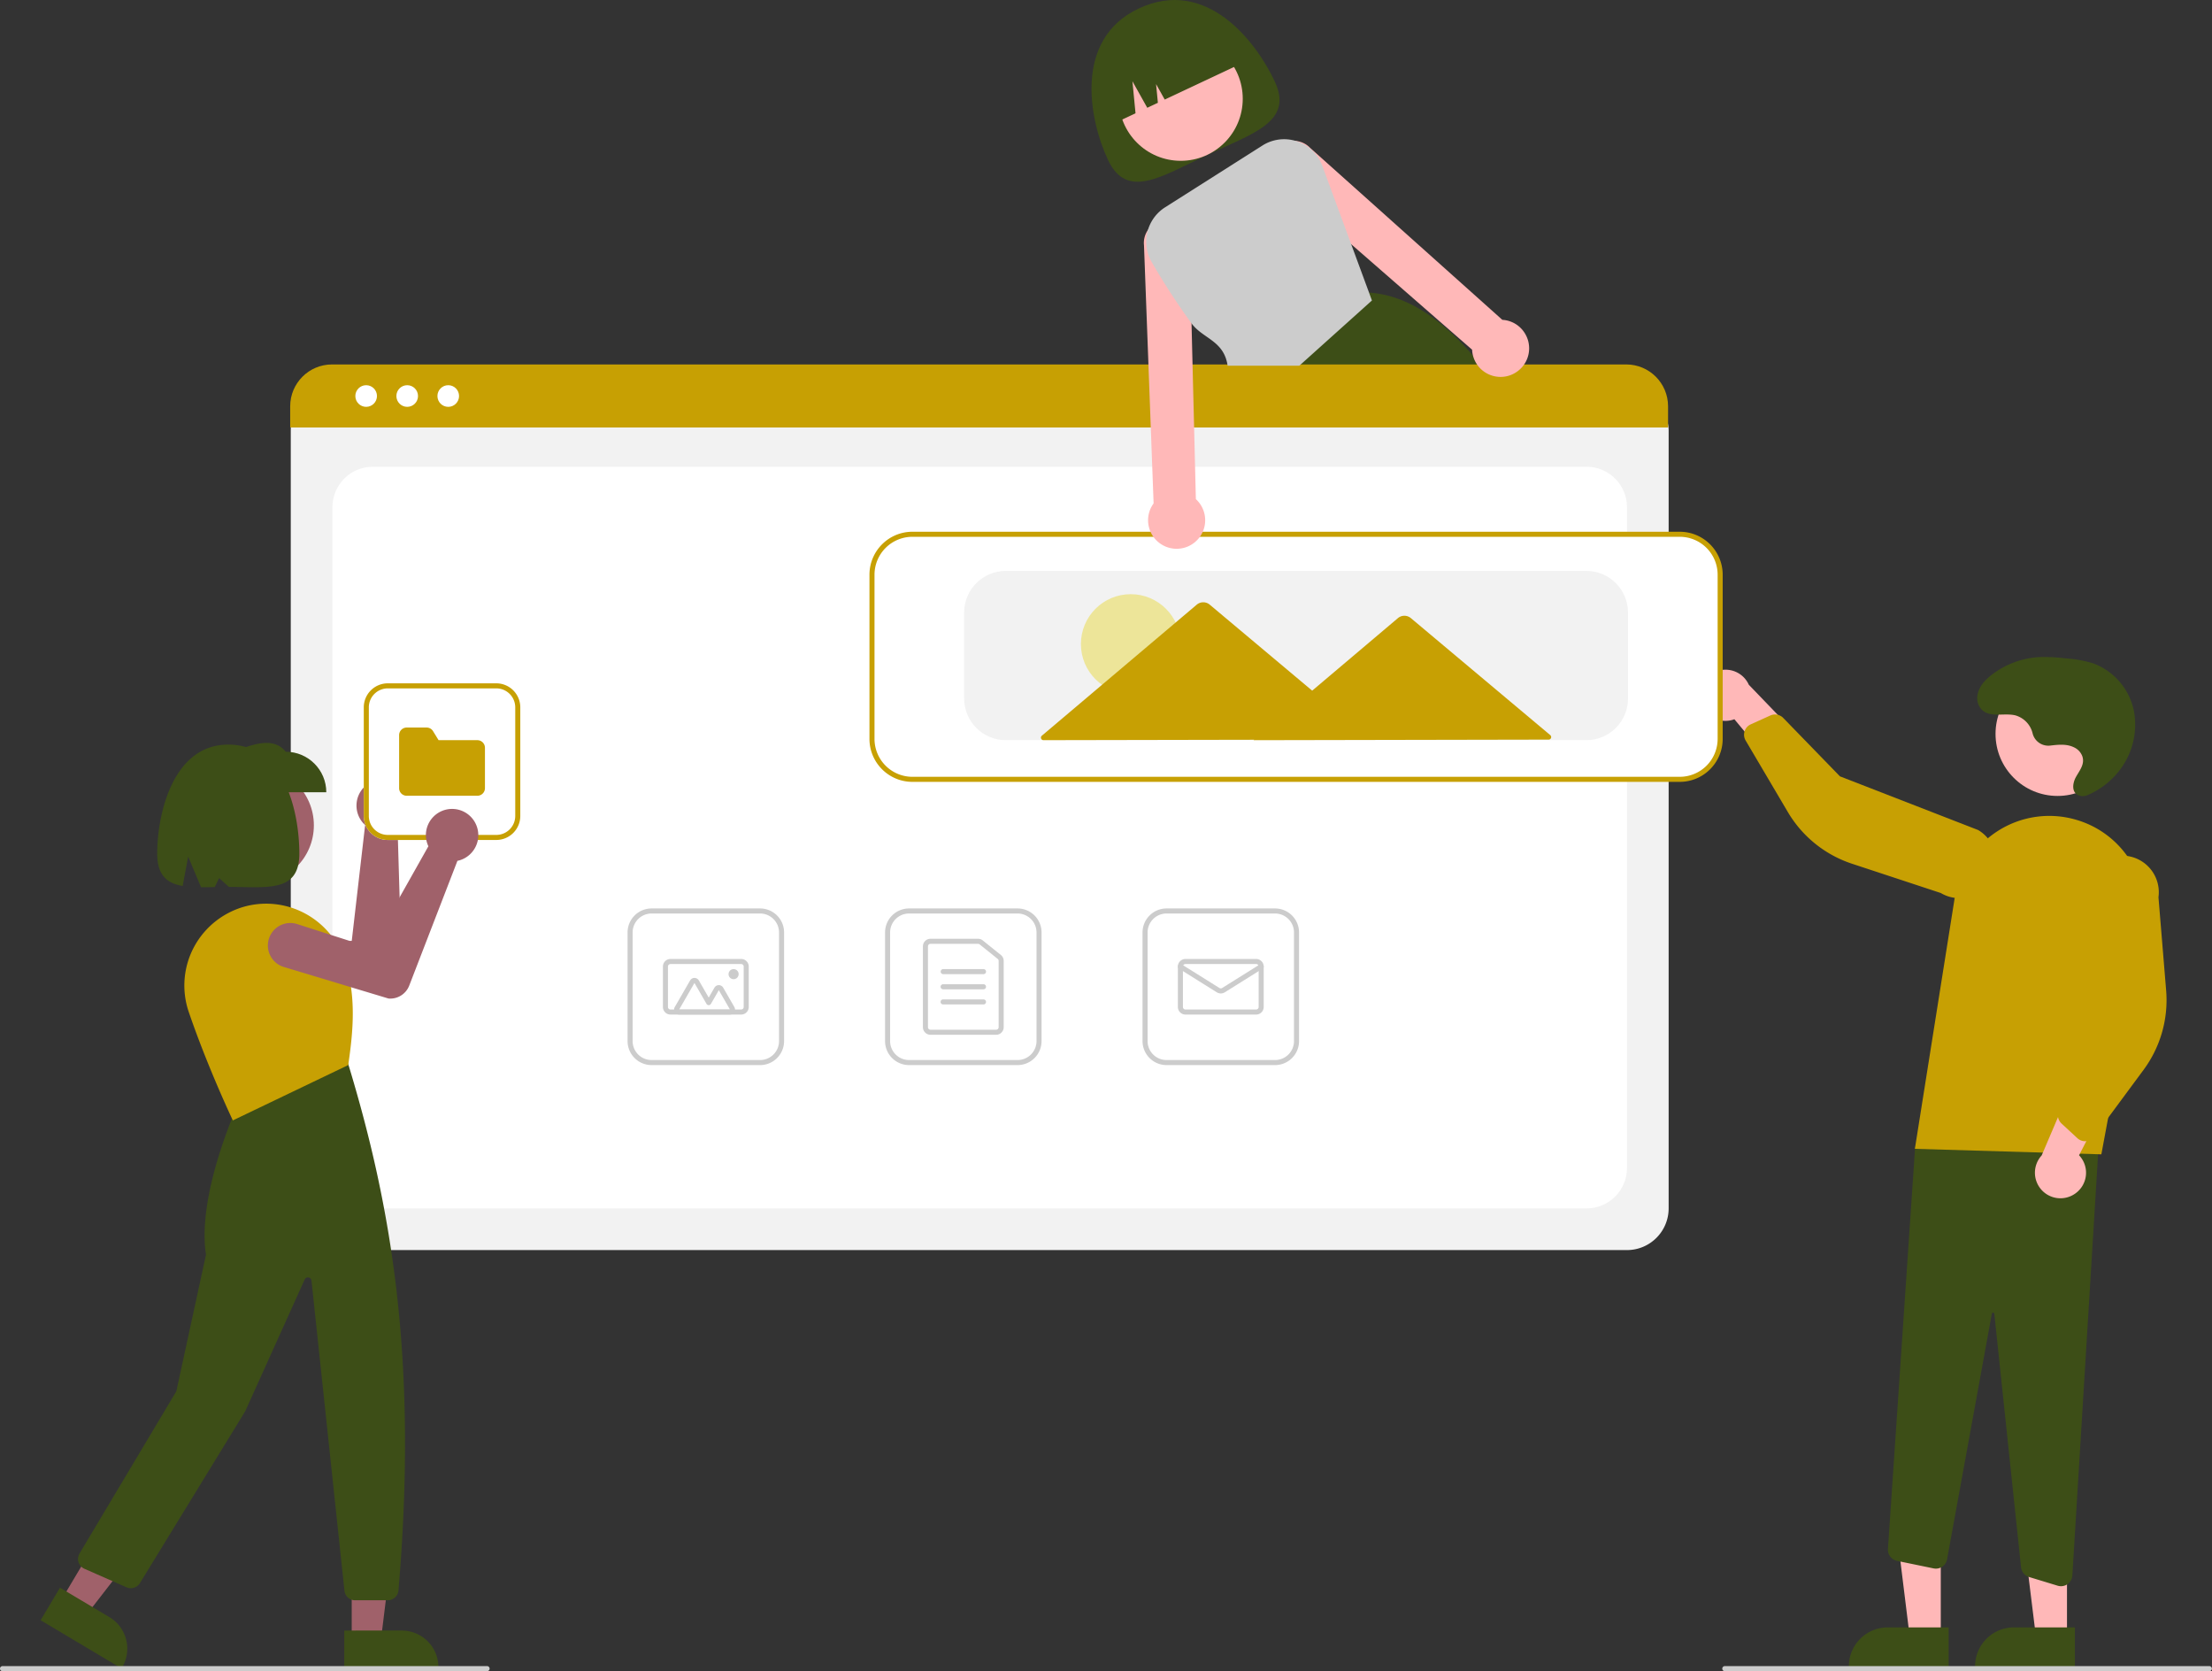
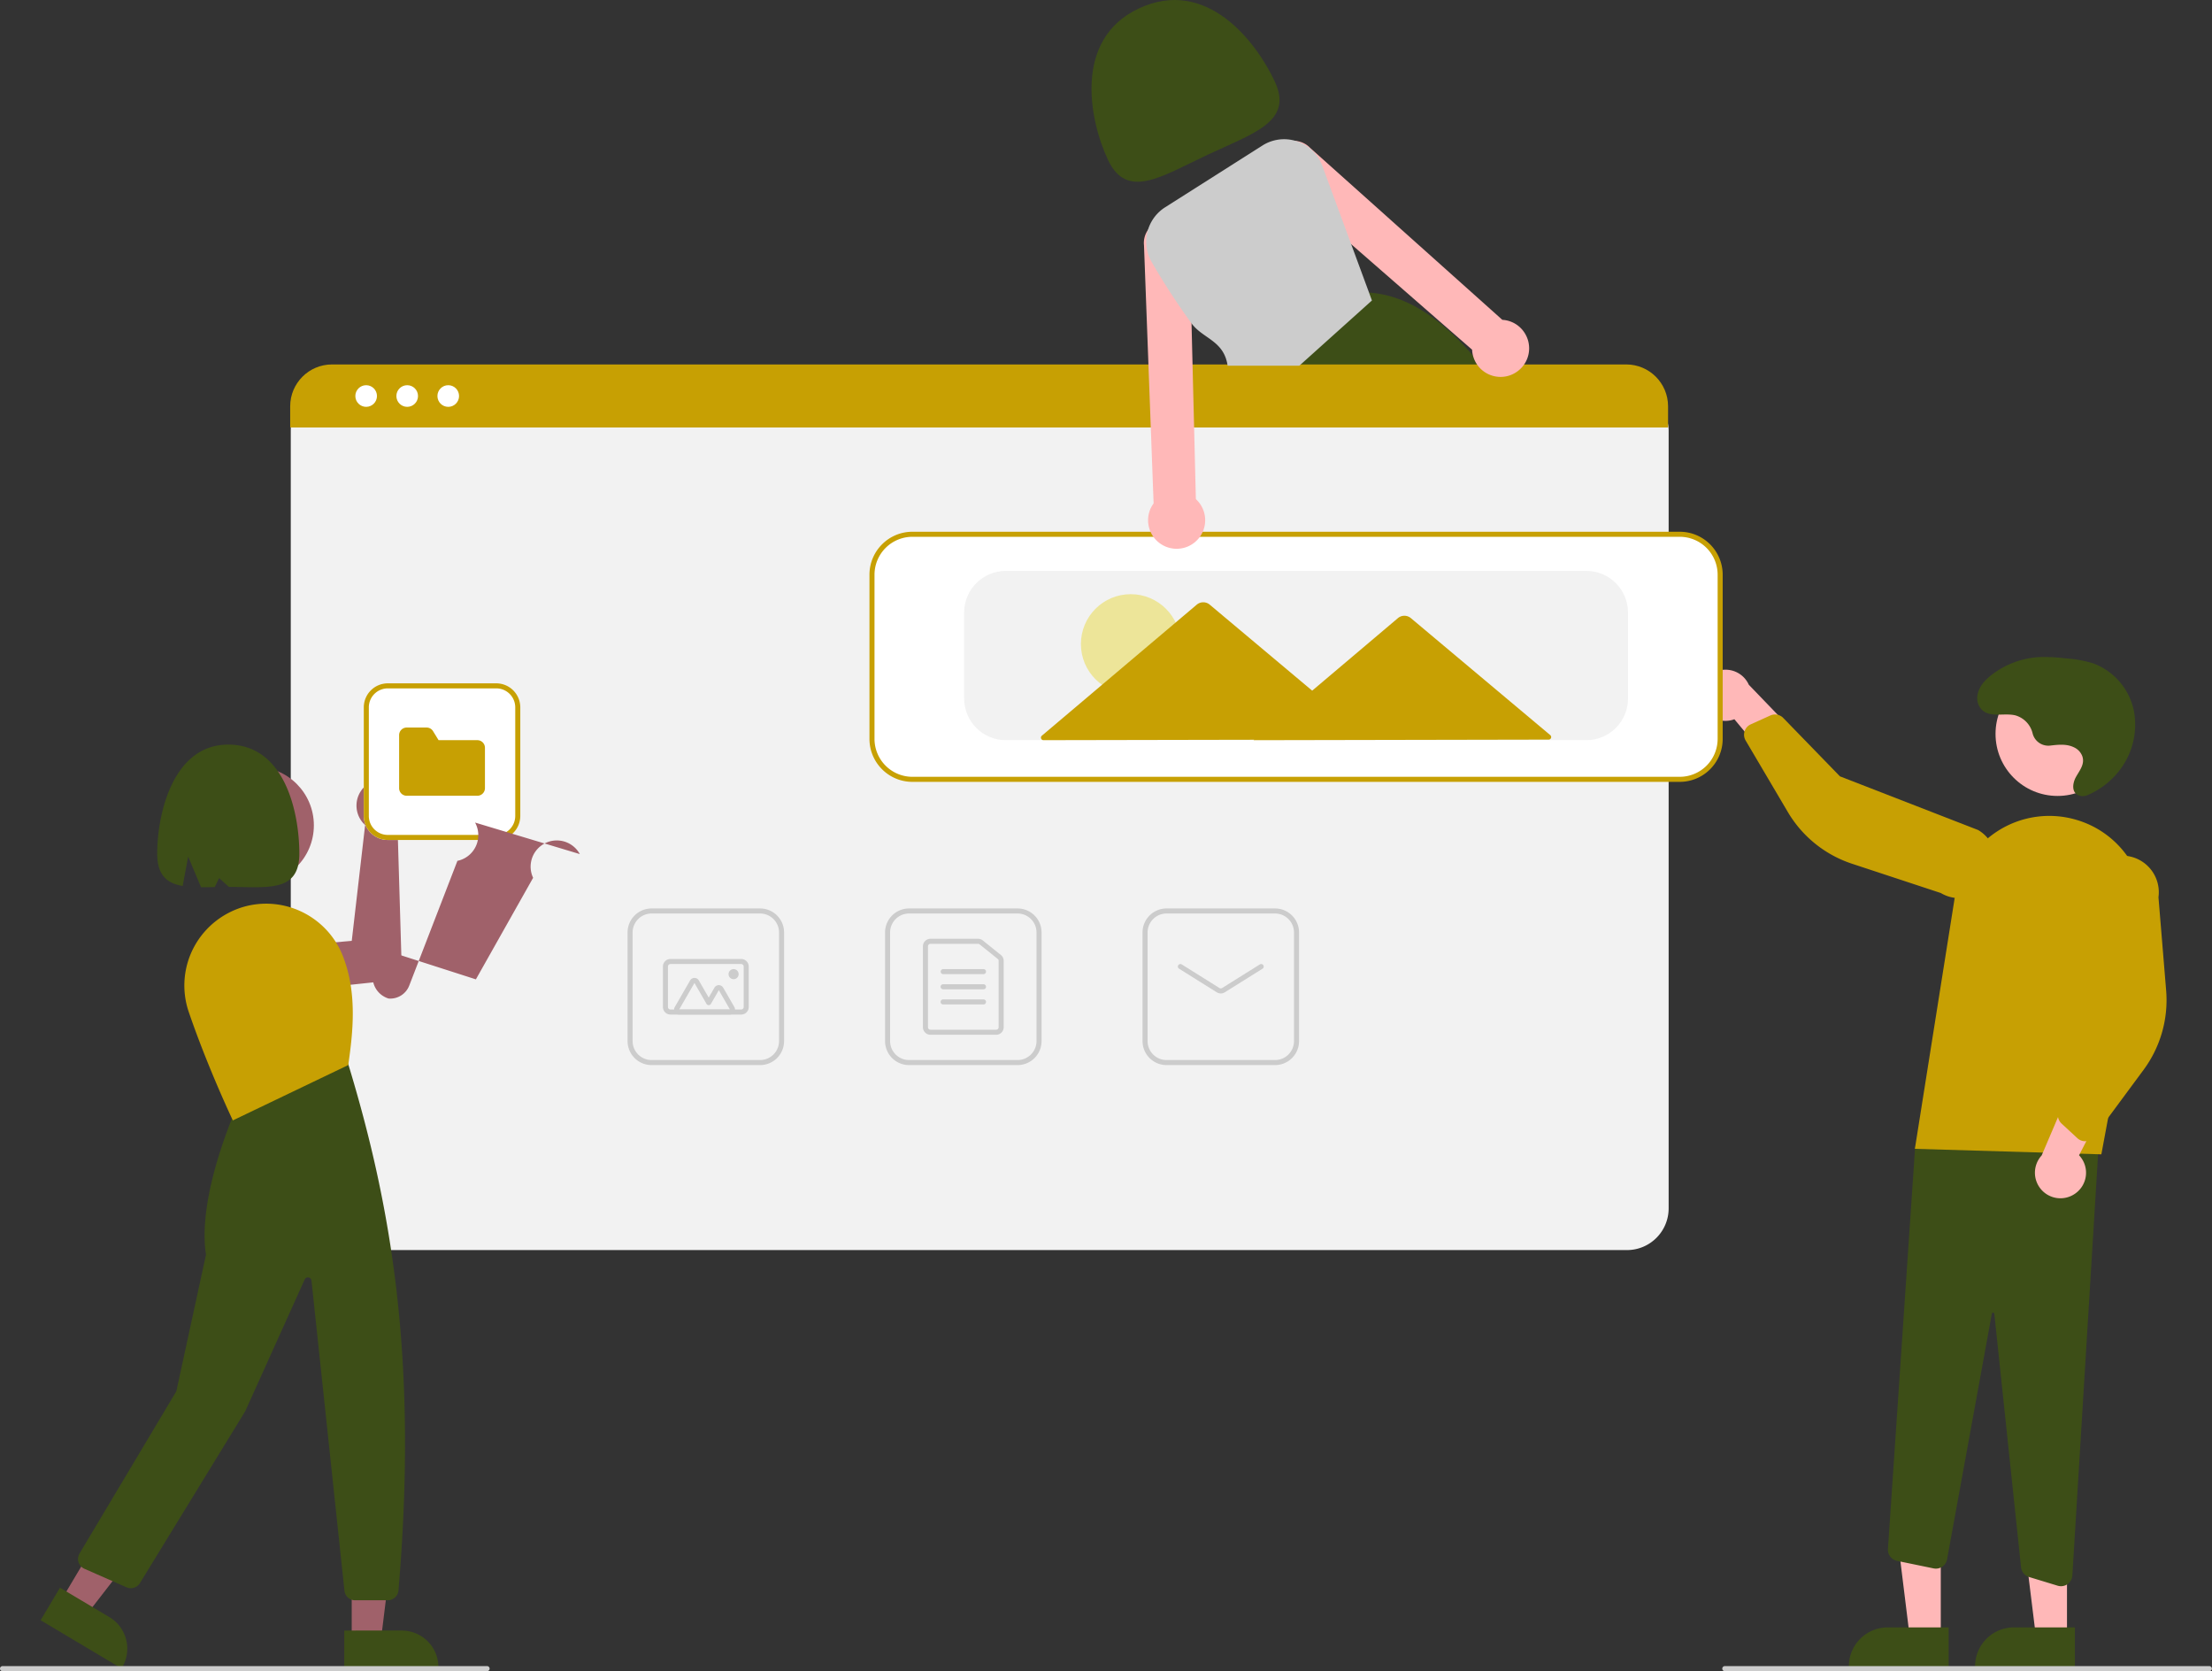
<svg xmlns="http://www.w3.org/2000/svg" width="474" height="358" fill="none">
  <rect width="100%" height="100%" fill="#333333" stroke="none" />
  <g data-testid="Group">
    <path d="M273.152 17.424c4.066 8.657-4.549 11.109-14.418 15.749-9.869 4.64-17.254 9.711-21.32 1.054-4.066-8.657-7.365-25.839 6.597-32.403 14.442-6.791 25.076 6.943 29.141 15.6Z" style="fill: rgb(61, 78, 23); fill-opacity: 1;" class="fills" data-testid="svg-path" />
-     <ellipse cx="253.017" cy="21.156" rx="13.286" ry="13.293" style="fill: rgb(255, 184, 184);" class="fills" data-testid="svg-circle" />
    <path d="M318.837 80.107c-.46-.601-.92-1.191-1.385-1.765-.6-.747-1.204-1.47-1.812-2.17-6.886-7.95-14.21-12.957-22.275-13.492h-.011l-.119-.011-16.071 15.673-5.463 5.326.119.292 2.948 7.344h51.653a127.215 127.215 0 0 0-7.584-11.197ZM238.57 26.507Zl4.756-2.236-.663-6.864 3.18 5.681 2.273-1.069-.386-4.004 1.855 3.313 16.89-7.941c-3.303-7.033-11.68-10.056-18.71-6.751l-2.448 1.151c-7.03 3.305-10.051 11.687-6.747 18.72Z" style="fill: rgb(61, 78, 23); fill-opacity: 1;" class="fills" data-testid="svg-path" />
    <path d="M348.642 267.794H71.233c-4.927-.006-8.919-4.001-8.925-8.93V92.086a6.547 6.547 0 0 1 6.539-6.542h282.069a6.66 6.66 0 0 1 6.651 6.655v166.665c-.005 4.929-3.998 8.924-8.925 8.93Z" style="fill: rgb(242, 242, 242);" class="fills" data-testid="svg-path" />
-     <path d="M79.888 258.864h260.099c4.78 0 8.655-3.877 8.655-8.66V108.65c0-4.782-3.875-8.659-8.655-8.659H79.888c-4.78 0-8.655 3.877-8.655 8.659v141.554c0 4.783 3.875 8.66 8.655 8.66Z" style="fill: rgb(255, 255, 255);" class="fills" data-testid="svg-path" />
    <path d="M357.443 91.575H62.183v-4.546c.007-4.946 4.014-8.953 8.958-8.957h277.344c4.944.004 8.951 4.011 8.958 8.957Z" style="fill: rgb(199, 160, 3); fill-opacity: 1;" class="fills" data-testid="svg-path" />
    <ellipse cx="78.462" cy="84.837" rx="2.317" ry="2.318" style="fill: rgb(255, 255, 255);" class="fills" data-testid="svg-circle" />
    <ellipse cx="87.257" cy="84.837" rx="2.317" ry="2.318" style="fill: rgb(255, 255, 255);" class="fills" data-testid="svg-circle" />
    <ellipse cx="96.052" cy="84.837" rx="2.317" ry="2.318" style="fill: rgb(255, 255, 255);" class="fills" data-testid="svg-circle" />
    <path d="M218.054 228.165h-23.26a5.145 5.145 0 0 1-5.139-5.141v-23.272a5.146 5.146 0 0 1 5.139-5.142h23.26a5.145 5.145 0 0 1 5.138 5.142v23.272a5.145 5.145 0 0 1-5.138 5.141Zm-23.26-32.472a4.061 4.061 0 0 0-4.057 4.059v23.272a4.061 4.061 0 0 0 4.057 4.059h23.26a4.063 4.063 0 0 0 4.057-4.059v-23.272a4.063 4.063 0 0 0-4.057-4.059Z" style="fill: rgb(204, 204, 204);" class="fills" data-testid="svg-path" />
    <path d="M213.456 221.671h-14.064a1.625 1.625 0 0 1-1.623-1.624v-17.319a1.625 1.625 0 0 1 1.623-1.623h10.19c.37 0 .729.126 1.017.358l3.873 3.114c.384.307.608.773.606 1.265v14.205c0 .897-.726 1.623-1.622 1.624Zm-14.064-19.484a.541.541 0 0 0-.541.541v17.319a.54.54 0 0 0 .541.541h14.064c.298 0 .54-.242.541-.541v-14.205a.538.538 0 0 0-.202-.421l-3.874-3.115a.543.543 0 0 0-.339-.119Z" style="fill: rgb(204, 204, 204);" class="fills" data-testid="svg-path" />
    <path d="M210.751 208.682h-8.655a.542.542 0 0 1 0-1.083h8.655a.541.541 0 0 1 0 1.083ZM210.751 211.929h-8.655a.54.54 0 1 1 0-1.082h8.655a.54.54 0 1 1 0 1.082ZM210.751 215.176h-8.655a.54.54 0 1 1 0-1.082h8.655a.54.54 0 1 1 0 1.082ZM273.228 228.165h-23.26a5.145 5.145 0 0 1-5.138-5.141v-23.272a5.145 5.145 0 0 1 5.138-5.142h23.26a5.146 5.146 0 0 1 5.139 5.142v23.272a5.145 5.145 0 0 1-5.139 5.141Zm-23.26-32.472a4.063 4.063 0 0 0-4.057 4.059v23.272a4.063 4.063 0 0 0 4.057 4.059h23.26a4.061 4.061 0 0 0 4.057-4.059v-23.272a4.061 4.061 0 0 0-4.057-4.059Z" style="fill: rgb(204, 204, 204);" class="fills" data-testid="svg-path" />
-     <path d="M269.171 217.341h-15.146a1.623 1.623 0 0 1-1.622-1.623v-8.66c0-.896.726-1.623 1.622-1.624h15.146a1.626 1.626 0 0 1 1.623 1.624v8.66a1.625 1.625 0 0 1-1.623 1.623Zm-15.146-10.824a.542.542 0 0 0-.541.541v8.66c.001.298.243.54.541.541h15.146a.542.542 0 0 0 .541-.541v-8.66a.54.54 0 0 0-.541-.541Z" style="fill: rgb(204, 204, 204);" class="fills" data-testid="svg-path" />
    <path d="M261.598 212.816c-.304 0-.602-.085-.86-.245l-8.081-5.054a.54.54 0 0 1 .573-.918l8.082 5.054a.547.547 0 0 0 .573 0l8.081-5.054a.54.54 0 0 1 .574.918l-8.081 5.054c-.258.16-.557.245-.861.245ZM162.879 228.165h-23.26a5.145 5.145 0 0 1-5.139-5.141v-23.272a5.146 5.146 0 0 1 5.139-5.142h23.26a5.146 5.146 0 0 1 5.139 5.142v23.272a5.145 5.145 0 0 1-5.139 5.141Zm-23.26-32.472a4.062 4.062 0 0 0-4.057 4.059v23.272a4.062 4.062 0 0 0 4.057 4.059h23.26a4.062 4.062 0 0 0 4.057-4.059v-23.272a4.062 4.062 0 0 0-4.057-4.059Z" style="fill: rgb(204, 204, 204);" class="fills" data-testid="svg-path" />
    <path d="M158.822 217.341h-15.146a1.625 1.625 0 0 1-1.623-1.623v-8.66a1.626 1.626 0 0 1 1.623-1.624h15.146a1.626 1.626 0 0 1 1.623 1.624v8.66a1.625 1.625 0 0 1-1.623 1.623Zm-15.146-10.824a.54.54 0 0 0-.541.541v8.66c0 .298.242.54.541.541h15.146a.542.542 0 0 0 .541-.541v-8.66a.54.54 0 0 0-.541-.541Z" style="fill: rgb(204, 204, 204);" class="fills" data-testid="svg-path" />
    <path d="M156.421 217.341h-10.885a1.08 1.08 0 0 1-.937-1.623l3.279-5.683a1.08 1.08 0 0 1 1.874 0l2.117 3.67 1.227-2.126a1.082 1.082 0 0 1 1.874 0l2.388 4.139a1.08 1.08 0 0 1-.937 1.623Zm0-1.082Zl-2.388-4.139-1.695 2.938a.542.542 0 0 1-.937 0l-2.586-4.482-3.279 5.683Z" style="fill: rgb(204, 204, 204);" class="fills" data-testid="svg-path" />
    <circle cx="157.199" cy="208.682" style="fill: rgb(204, 204, 204);" r="1.082" class="fills" data-testid="svg-circle" />
    <path d="M415.879 350.789h-6.632l-3.155-25.593h9.788l-.001 25.593Z" style="fill: rgb(255, 184, 184);" class="fills" data-testid="svg-polygon" />
    <path d="m417.57 357.221-21.383-.001v-.27a8.324 8.324 0 0 1 8.323-8.328l13.061.001Z" style="fill: rgb(61, 78, 23); fill-opacity: 1;" class="fills" data-testid="svg-path" />
    <path d="M442.925 350.789h-6.631l-3.155-25.593h9.787l-.001 25.593Z" style="fill: rgb(255, 184, 184);" class="fills" data-testid="svg-polygon" />
    <path d="m444.617 357.221-21.384-.001v-.27a8.324 8.324 0 0 1 8.323-8.328h.001l13.06.001ZM440.937 339.695l-6.142-1.87a2.431 2.431 0 0 1-1.712-2.074l-5.726-54.298a.262.262 0 0 0-.259-.243.254.254 0 0 0-.276.222l-9.592 52.606a2.43 2.43 0 0 1-1.033 1.581c-.543.367-1.211.499-1.852.367l-7.85-1.618a2.443 2.443 0 0 1-1.937-2.55l5.834-86.223 39.562-4.271-5.879 96.189a2.437 2.437 0 0 1-3.138 2.182Z" style="fill: rgb(61, 78, 23); fill-opacity: 1;" class="fills" data-testid="svg-path" />
    <ellipse cx="440.9" cy="157.216" rx="13.286" ry="13.293" style="fill: rgb(255, 184, 184);" class="fills" data-testid="svg-circle" />
    <path d="m410.331 246.102 8.578-54.041a20.487 20.487 0 0 1 9.269-14.096 20.468 20.468 0 0 1 16.698-2.357c10.112 2.926 16.343 13.065 14.39 23.414l-8.975 48.262Z" style="fill: rgb(199, 160, 3); fill-opacity: 1;" class="fills" data-testid="svg-path" />
    <path d="M444.567 255.771a5.443 5.443 0 0 0 .945-8.291l8.87-17.185-9.989 1.067-6.891 16.155a5.474 5.474 0 0 0-.131 7.267 5.465 5.465 0 0 0 7.196.987Z" style="fill: rgb(255, 184, 184);" class="fills" data-testid="svg-path" />
    <path d="M446.467 244.449a2.444 2.444 0 0 1-1.313-.623l-3.393-3.138a2.444 2.444 0 0 1-.591-2.735l6.782-16.084-.962-31.78a7.845 7.845 0 0 1 4.801-6.208 7.844 7.844 0 0 1 10.738 8.329l1.645 19.977a25.108 25.108 0 0 1-4.835 16.993l-10.576 14.305a2.44 2.44 0 0 1-2.296.964Z" style="fill: rgb(199, 160, 3); fill-opacity: 1;" class="fills" data-testid="svg-path" />
    <path d="M364.391 149.974a5.44 5.44 0 0 0 7.263 4.103l12.358 14.872 2.913-9.618-12.182-12.648a5.468 5.468 0 0 0-10.352 3.291Z" style="fill: rgb(255, 184, 184);" class="fills" data-testid="svg-path" />
    <path d="M374.072 156.138a2.432 2.432 0 0 1 1.085-.966l4.21-1.904a2.443 2.443 0 0 1 2.748.523l12.159 12.519 29.624 11.505a7.847 7.847 0 0 1-.164 13.594 7.837 7.837 0 0 1-7.846-.104l-19.028-6.274a25.082 25.082 0 0 1-13.754-11.079l-9.043-15.322a2.438 2.438 0 0 1 .009-2.492Z" style="fill: rgb(199, 160, 3); fill-opacity: 1;" class="fills" data-testid="svg-path" />
    <path d="m451.676 203.309-.541 17.319-9.965 17.325 8.321-19.307 2.185-15.337Z" class="fills" data-testid="svg-polygon" style="opacity: 0.1;" />
    <path d="M439.378 159.714a3.473 3.473 0 0 1-3.803-2.545 5.286 5.286 0 0 0-3.76-3.936c-2.437-.557-5.416.59-7.202-1.257a3.591 3.591 0 0 1-.852-3.162c.329-1.795 1.612-3.152 3.009-4.236a18.417 18.417 0 0 1 10.205-3.816c1.92-.056 3.841.04 5.745.286 1.995.126 3.967.486 5.877 1.074a13.841 13.841 0 0 1 8.656 10.11 15.987 15.987 0 0 1-3.277 13.06 17.146 17.146 0 0 1-6.578 5.011 2.566 2.566 0 0 1-1.95.099c-1.6-.636-1.339-2.619-.609-3.941.78-1.416 1.981-2.786 1.354-4.508a3.412 3.412 0 0 0-1.692-1.822c-1.59-.811-3.369-.619-5.123-.417Z" style="fill: rgb(61, 78, 23); fill-opacity: 1;" class="fills" data-testid="svg-path" />
    <path d="M359.951 167.221H195.509c-4.927-.006-8.919-4-8.925-8.93v-35.179c.006-4.93 3.998-8.925 8.925-8.93h164.442c4.927.006 8.92 4 8.926 8.93v35.179c-.006 4.93-3.999 8.924-8.926 8.93Z" style="fill: rgb(255, 255, 255);" class="fills" data-testid="svg-path" />
    <path d="M359.951 167.492H195.509c-5.076-.006-9.19-4.122-9.196-9.201v-35.179c.006-5.079 4.12-9.195 9.196-9.201h164.442c5.077.006 9.19 4.122 9.196 9.201v35.179c-.006 5.079-4.119 9.195-9.196 9.201Zm-164.442-52.498a8.125 8.125 0 0 0-8.114 8.118v35.179a8.125 8.125 0 0 0 8.114 8.118h164.442a8.125 8.125 0 0 0 8.114-8.118v-35.179a8.125 8.125 0 0 0-8.114-8.118Z" style="fill: rgb(199, 160, 3); fill-opacity: 1;" class="fills" data-testid="svg-path" />
    <path d="M339.937 158.562H215.524c-4.927-.006-8.92-4.001-8.926-8.93V131.23c.006-4.929 3.999-8.924 8.926-8.93h124.413c4.927.006 8.92 4.001 8.925 8.93v18.402c-.005 4.929-3.998 8.924-8.925 8.93Z" style="fill: rgb(242, 242, 242);" class="fills" data-testid="svg-path" />
    <ellipse cx="242.297" cy="137.964" rx="10.674" ry="10.679" style="fill: rgb(237, 229, 153); fill-opacity: 1;" class="fills" data-testid="svg-circle" />
    <path d="m332.206 157.484-15.067-12.643-14.806-12.424a2.162 2.162 0 0 0-2.787.005l-14.758 12.482-3.605 3.049-5.436-4.562-16.518-13.861a2.164 2.164 0 0 0-2.787.006l-16.465 13.924-16.724 14.144a.541.541 0 0 0 .351.955l34.287-.066 10.853-.021-.106.09 32.352-.063 30.869-.059a.543.543 0 0 0 .347-.956Z" style="fill: rgb(199, 160, 3); fill-opacity: 1;" class="fills" data-testid="svg-path" />
    <path d="M473.459 358H369.601a.54.54 0 1 1 0-1.083h103.858a.542.542 0 0 1 0 1.083Z" style="fill: rgb(204, 204, 204);" class="fills" data-testid="svg-path" />
    <path d="M326.751 71.393a6.068 6.068 0 0 0-3.922-2.76 5.655 5.655 0 0 0-.898-.114l-41.213-36.867a4.875 4.875 0 0 0-3.046-1.456 4.04 4.04 0 0 0-.687-.022 4.9 4.9 0 0 0-3.223 8.378l15.778 13.763 25.911 22.596a6.096 6.096 0 0 0 5.42 5.791 6.003 6.003 0 0 0 3.273-.541 6.162 6.162 0 0 0 2.266-1.819 6.114 6.114 0 0 0 .341-6.949ZM256.257 106.924l-.384-15.62-.324-12.962-.222-9.07-.439-17.682a4.892 4.892 0 0 0-8.498-2.841c-.15.161-.286.334-.405.519a4.837 4.837 0 0 0-.844 3.275l.963 25.799.481 12.962.617 16.535a6.436 6.436 0 0 0-.481.763 6.085 6.085 0 0 0-.384 4.784 6.118 6.118 0 0 0 8.416 3.588 6.117 6.117 0 0 0 1.504-10.05Z" style="fill: rgb(255, 184, 184);" class="fills" data-testid="svg-path" />
    <path d="m293.365 62.68-3.825-10.365-6.188-16.788a8.656 8.656 0 0 0-5.68-5.331 8.64 8.64 0 0 0-7.161.985l-20.842 13.227a8.712 8.712 0 0 0-2.851 11.771 149.06 149.06 0 0 0 8.509 13.092c2.429 3.307 6.951 3.659 7.735 9.071h15.368l15.557-13.974Z" style="fill: rgb(204, 204, 204);" class="fills" data-testid="svg-path" />
    <ellipse cx="54.723" cy="176.806" rx="12.534" ry="12.541" style="fill: rgb(160, 97, 106);" class="fills" data-testid="svg-circle" />
    <path d="M85.494 168.173a5.622 5.622 0 0 1 .134 8.693 5.449 5.449 0 0 1-.44.332l.848 28.655a4.361 4.361 0 0 1-2.999 4.257l-.052.012-23.254 2.477a4.817 4.817 0 1 1-.931-9.586l16.576-1.461 2.867-24.815a5.219 5.219 0 0 1-.526-.536 5.62 5.62 0 0 1 .257-7.536 5.613 5.613 0 0 1 7.52-.492Z" style="fill: rgb(160, 97, 106);" class="fills" data-testid="svg-path" />
    <path d="M75.366 351.344h6.257l2.977-24.146h-9.235l.001 24.146Z" style="fill: rgb(160, 97, 106);" class="fills" data-testid="svg-polygon" />
    <path d="m73.771 349.3 12.321-.001h.001a7.852 7.852 0 0 1 7.852 7.857v.255l-20.174.001Z" style="fill: rgb(61, 78, 23); fill-opacity: 1;" class="fills" data-testid="svg-path" />
    <path d="m13.18 342.688 5.376 3.203 14.904-19.223-7.934-4.726-12.346 20.746Z" style="fill: rgb(160, 97, 106);" class="fills" data-testid="svg-polygon" />
    <path d="m12.854 340.116 10.587 6.306v.001a7.86 7.86 0 0 1 2.73 10.769l-.131.22-17.334-10.326ZM83.099 342.815h-7.005a2.292 2.292 0 0 1-2.284-2.054l-7.063-66.428a.766.766 0 0 0-1.459-.234l-12.742 28.229-22.558 36.804a2.309 2.309 0 0 1-2.883.902l-9.012-3.968a2.296 2.296 0 0 1-1.046-3.282l20.737-34.741 6.36-29.272c-2-12.694 6.575-31.567 6.662-31.757l.043-.092 23.621-9.237.118.145c9.315 30.586 14.992 63.502 10.801 112.88a2.313 2.313 0 0 1-2.29 2.105Z" style="fill: rgb(61, 78, 23); fill-opacity: 1;" class="fills" data-testid="svg-path" />
    <path d="m49.897 240.015-.11-.231c-.053-.111-5.305-11.195-9.354-23.041a17.482 17.482 0 0 1 1.211-14.003 17.663 17.663 0 0 1 11.258-8.662c8.517-2.042 17.245 2.464 20.516 10.592 3.212 8.035 2.188 16.612 1.225 23.357l-.019.135-.123.059Z" style="fill: rgb(199, 160, 3); fill-opacity: 1;" class="fills" data-testid="svg-path" />
-     <path d="M69.92 169.722H50.017v-8.68c4.369-1.737 8.644-3.214 11.228 0 4.791 0 8.675 3.886 8.675 8.68Z" style="fill: rgb(61, 78, 23); fill-opacity: 1;" class="fills" data-testid="svg-path" />
    <path d="M48.915 159.51c-11.898 0-15.228 14.922-15.228 23.34 0 4.695 2.122 6.374 5.456 6.942l1.178-6.284 2.758 6.554a124.8 124.8 0 0 0 2.941-.032l.935-1.927 2.086 1.892c8.352.013 15.103 1.231 15.103-7.145 0-8.418-2.921-23.34-15.229-23.34Z" style="fill: rgb(61, 78, 23); fill-opacity: 1;" class="fills" data-testid="svg-path" />
    <path d="M104.399 358H.541a.54.54 0 1 1 0-1.083h103.858a.542.542 0 0 1 0 1.083Z" style="fill: rgb(204, 204, 204);" class="fills" data-testid="svg-path" />
    <path d="M106.352 179.94h-23.26a5.147 5.147 0 0 1-5.139-5.142v-23.272a5.147 5.147 0 0 1 5.139-5.142h23.26a5.147 5.147 0 0 1 5.139 5.142v23.272a5.147 5.147 0 0 1-5.139 5.142Z" style="fill: rgb(255, 255, 255);" class="fills" data-testid="svg-path" />
    <path d="M106.352 179.94h-23.26a5.147 5.147 0 0 1-5.139-5.142v-23.272a5.147 5.147 0 0 1 5.139-5.142h23.26a5.147 5.147 0 0 1 5.139 5.142v23.272a5.147 5.147 0 0 1-5.139 5.142Zm-23.26-32.473a4.063 4.063 0 0 0-4.057 4.059v23.272a4.063 4.063 0 0 0 4.057 4.059h23.26a4.062 4.062 0 0 0 4.057-4.059v-23.272a4.062 4.062 0 0 0-4.057-4.059Z" style="fill: rgb(199, 160, 3); fill-opacity: 1;" class="fills" data-testid="svg-path" />
    <path d="M102.295 170.468H87.149a1.625 1.625 0 0 1-1.623-1.623v-11.366a1.625 1.625 0 0 1 1.623-1.623h4.264a1.609 1.609 0 0 1 1.382.772l1.189 1.934h8.311a1.625 1.625 0 0 1 1.623 1.623v8.66a1.625 1.625 0 0 1-1.623 1.623Z" style="fill: rgb(199, 160, 3); fill-opacity: 1;" class="fills" data-testid="svg-path" />
-     <path d="M101.802 176.21a5.621 5.621 0 0 1-3.248 8.064 5.49 5.49 0 0 1-.534.135l-10.332 26.738a4.36 4.36 0 0 1-4.416 2.76l-.051-.01-22.393-6.744a4.815 4.815 0 0 1-3.304-3.537 4.814 4.814 0 0 1 6.163-5.66l15.844 5.089 12.267-21.758a5.307 5.307 0 0 1-.277-.698 5.614 5.614 0 0 1 10.281-4.379Z" style="fill: rgb(160, 97, 106);" class="fills" data-testid="svg-path" />
+     <path d="M101.802 176.21a5.621 5.621 0 0 1-3.248 8.064 5.49 5.49 0 0 1-.534.135l-10.332 26.738a4.36 4.36 0 0 1-4.416 2.76a4.815 4.815 0 0 1-3.304-3.537 4.814 4.814 0 0 1 6.163-5.66l15.844 5.089 12.267-21.758a5.307 5.307 0 0 1-.277-.698 5.614 5.614 0 0 1 10.281-4.379Z" style="fill: rgb(160, 97, 106);" class="fills" data-testid="svg-path" />
  </g>
</svg>